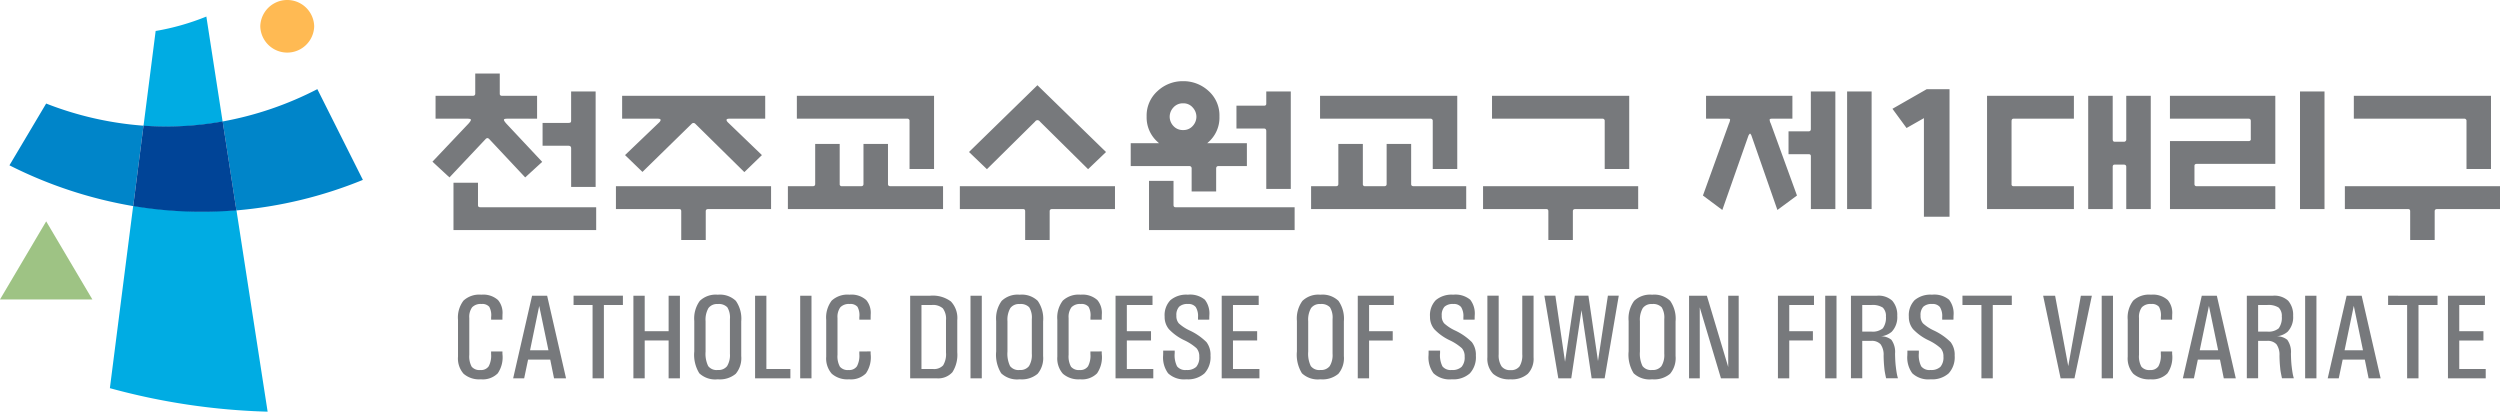
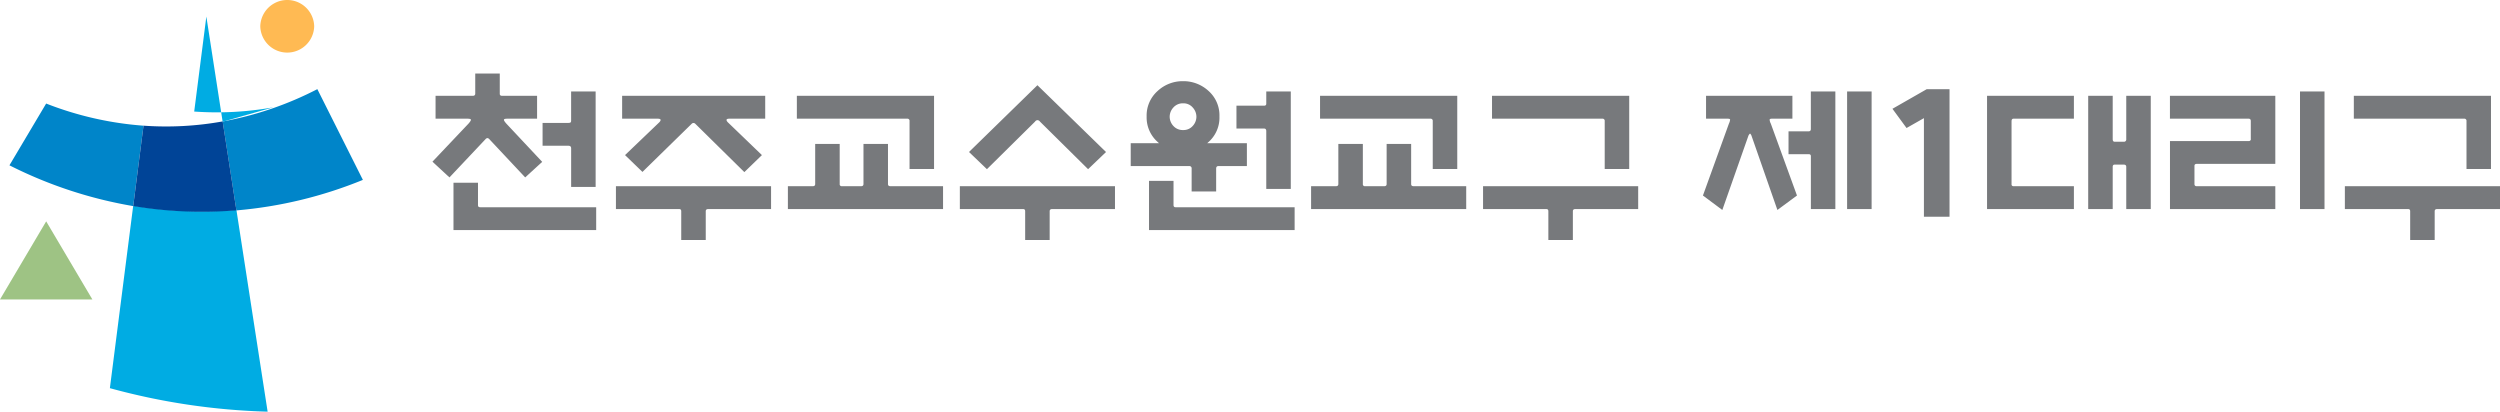
<svg xmlns="http://www.w3.org/2000/svg" width="303.11" height="49.912" viewBox="0 0 303.11 49.912">
  <g id="top_logo_new" transform="translate(-4.434 -5)">
    <g id="그룹_6" data-name="그룹 6" transform="translate(4.434 5)">
      <path id="패스_37" data-name="패스 37" d="M53.055,28.217q-2.76-5.5-5.52-11a40.926,40.926,0,0,1-11.482,3.92q.832,5.393,1.667,10.782a52.145,52.145,0,0,0,15.335-3.7" transform="translate(-9.059 -6.409)" fill="#0085c9" />
      <path id="패스_38" data-name="패스 38" d="M10.225,19.268Q8,23.012,5.775,26.755A52.745,52.745,0,0,0,20.782,31.7q.624-4.875,1.247-9.748a40.429,40.429,0,0,1-11.8-2.685" transform="translate(-4.63 -6.712)" fill="#0085c9" />
      <path id="패스_39" data-name="패스 39" d="M22.869,33.83Q21.453,44.9,20.038,55.969a80.308,80.308,0,0,0,19.126,2.85q-1.894-12.236-3.786-24.47a50.316,50.316,0,0,1-12.509-.518" transform="translate(-6.716 -8.907)" fill="#00ace3" />
-       <path id="패스_40" data-name="패스 40" d="M34.409,19.624q-.987-6.376-1.975-12.751a29.413,29.413,0,0,1-6.147,1.749q-.736,5.758-1.473,11.518a38.644,38.644,0,0,0,9.594-.516" transform="translate(-7.415 -4.866)" fill="#00ace3" />
+       <path id="패스_40" data-name="패스 40" d="M34.409,19.624q-.987-6.376-1.975-12.751q-.736,5.758-1.473,11.518a38.644,38.644,0,0,0,9.594-.516" transform="translate(-7.415 -4.866)" fill="#00ace3" />
      <path id="패스_41" data-name="패스 41" d="M35.863,32.591q-.83-5.39-1.667-10.782a38.644,38.644,0,0,1-9.594.516q-.626,4.871-1.247,9.748a50.4,50.4,0,0,0,12.509.518" transform="translate(-7.201 -7.088)" fill="#004497" />
      <path id="패스_42" data-name="패스 42" d="M4.434,45.5l5.6-9.468,5.6,9.468Z" transform="translate(-4.434 -9.195)" fill="#9ec384" />
      <path id="패스_43" data-name="패스 43" d="M47.935,7.71a3.269,3.269,0,0,1-6.536,0,3.269,3.269,0,0,1,6.536,0" transform="translate(-9.841 -4.522)" fill="#ffba53" />
    </g>
    <g id="그룹_9" data-name="그룹 9" transform="translate(56.866 13.912)">
      <path id="패스_44" data-name="패스 44" d="M9.777-14.2q-.4,0-.421.111-.044.111.288.488l4.347,4.636L11.929-7.08,7.582-11.715a.369.369,0,0,0-.244-.133.363.363,0,0,0-.222.133L2.746-7.08.684-8.987,5.053-13.6q.333-.377.288-.488Q5.319-14.2,4.9-14.2H1.061v-2.772h4.5q.311,0,.311-.266v-2.44H8.846v2.462q0,.244.288.244h4.236V-14.2ZM17.5-5.926v-4.68q0-.311-.333-.311H14.036v-2.772h3.15a.494.494,0,0,0,.222-.044q.089-.044.089-.222V-17.5h2.972V-5.926ZM3.234-.692V-6.436H6.206v2.728q0,.244.266.244H20.535V-.692Zm20.8-9.094,4.17-3.992q.177-.2.133-.311t-.355-.111h-4.3v-2.772H41.029V-14.2H36.682q-.288,0-.333.111t.133.311L40.63-9.785,38.5-7.723l-5.944-5.856a.3.3,0,0,0-.444,0L26.146-7.745ZM30.848.506V-2.976q0-.266-.244-.266H22.93V-6.015H41.739v2.772H34.131q-.311,0-.311.266V.506ZM61.5-16.972V-8.1H58.529v-5.811a.255.255,0,0,0-.288-.288H44.866v-2.772ZM43.779-3.242V-6.015H46.8q.288,0,.288-.266v-4.857h2.972v4.857a.235.235,0,0,0,.266.266h2.329q.288,0,.288-.266v-4.857h2.972v4.857q0,.266.288.266h6.388v2.772ZM74.033-18.258l8.317,8.1L80.177-8.078l-5.833-5.767a.384.384,0,0,0-.311-.177.369.369,0,0,0-.288.177L67.911-8.078l-2.174-2.085ZM72.547.506V-2.976q0-.266-.244-.266H64.628V-6.015H83.437v2.772H75.829q-.311,0-.311.266V.506Zm15.016-1.2V-6.658h2.972V-3.73q0,.266.244.266h14.439V-.692Zm14.217-4.99v-7.009q0-.311-.266-.311H98.165v-2.772h3.349q.266,0,.266-.244V-17.5h2.972V-5.682ZM85.345-11.227h3.438a1.665,1.665,0,0,1-.177-.155,3.959,3.959,0,0,1-1.331-3.083,3.974,3.974,0,0,1,1.32-3.083,4.456,4.456,0,0,1,3.094-1.2,4.48,4.48,0,0,1,3.094,1.187,3.965,3.965,0,0,1,1.32,3.094,3.947,3.947,0,0,1-1.309,3.083,1.666,1.666,0,0,1-.177.155h4.813v2.772H95.991q-.288,0-.288.311v2.772H92.731V-8.144a.274.274,0,0,0-.311-.311H85.345Zm4.724-3.216a1.643,1.643,0,0,0,.444,1.12,1.522,1.522,0,0,0,1.2.5,1.471,1.471,0,0,0,1.153-.5,1.643,1.643,0,0,0,.444-1.12,1.657,1.657,0,0,0-.444-1.109,1.456,1.456,0,0,0-1.153-.51,1.506,1.506,0,0,0-1.2.51A1.657,1.657,0,0,0,90.069-14.443Zm34.867-2.529V-8.1h-2.972v-5.811a.255.255,0,0,0-.288-.288H108.3v-2.772ZM107.214-3.242V-6.015h3.016q.288,0,.288-.266v-4.857h2.972v4.857a.235.235,0,0,0,.266.266h2.329q.288,0,.288-.266v-4.857h2.972v4.857q0,.266.288.266h6.388v2.772Zm38.571-13.729V-8.1h-2.972v-5.811a.255.255,0,0,0-.288-.288H129.15v-2.772ZM135.981.506V-2.976q0-.266-.244-.266h-7.674V-6.015h18.809v2.772h-7.608q-.311,0-.311.266V.506ZM167.81-3.242v-6.41q0-.244-.266-.244H165.1v-2.772h2.44q.266,0,.266-.288V-17.5h2.972V-3.242Zm4.392,0V-17.5h2.972V-3.242ZM163.085-14.2q-.266,0-.277.122a1.265,1.265,0,0,0,.144.477l3.172,8.717-2.373,1.752-3.15-9.027a.743.743,0,0,0-.144-.222q-.055-.044-.211.222l-3.172,9.027-2.351-1.752,3.15-8.717a1.415,1.415,0,0,0,.144-.488q-.011-.111-.3-.111H155.1v-2.772H165.57V-14.2Zm16.324,1.131L177.7-15.4l4.148-2.373h2.773V-2.311h-3.105V-14.266Zm12.731-.821v7.63a.216.216,0,0,0,.244.244H199.7v2.772H189.169V-16.972H199.7V-14.2h-7.319Q192.141-14.2,192.141-13.889Zm13.907-3.083h2.972V-3.242h-2.972V-8.366q0-.266-.311-.266h-1.087q-.244,0-.244.266v5.124h-2.972V-16.972h2.972v5.257q0,.311.244.311h1.087a.274.274,0,0,0,.311-.311Zm15.1,5.212v-2.151q0-.288-.266-.288h-9.537v-2.772h12.776v8.251h-9.515q-.288,0-.288.244v2.2q0,.266.288.266h9.515v2.772H211.349v-8.251h9.537A.235.235,0,0,0,221.153-11.759Zm5.966,8.517V-17.5h2.972V-3.242Zm23.156-13.729V-8.1H247.3v-5.811a.255.255,0,0,0-.288-.288H233.64v-2.772ZM240.471.506V-2.976q0-.266-.244-.266h-7.674V-6.015h18.809v2.772h-7.608q-.311,0-.311.266V.506Z" transform="translate(-0.684 19.678)" fill="#77797c" />
-       <path id="패스_45" data-name="패스 45" d="M6.481-4.279v.3a3.446,3.446,0,0,1-.568,2.356A2.565,2.565,0,0,1,3.862-.9a2.867,2.867,0,0,1-2.09-.671A2.8,2.8,0,0,1,1.094-3.64V-8.1a3.393,3.393,0,0,1,.664-2.339,2.82,2.82,0,0,1,2.161-.72,2.681,2.681,0,0,1,2.03.653,2.4,2.4,0,0,1,.539,1.739l-.007.334v.3H5.111v-.3a2.124,2.124,0,0,0-.224-1.253,1.118,1.118,0,0,0-.955-.344,1.416,1.416,0,0,0-1.125.4,1.972,1.972,0,0,0-.344,1.3v4.457a2.588,2.588,0,0,0,.291,1.448,1.241,1.241,0,0,0,1.065.4,1.112,1.112,0,0,0,1-.458,2.738,2.738,0,0,0,.287-1.494v-.3Zm1.3,3.258,2.293-10.015H11.9L14.193-1.021H12.737l-.462-2.271H9.592L9.116-1.021H7.784Zm3.16-8.78L9.829-4.421H12.06L10.938-9.8Zm6.468,8.78V-9.907H15.105v-1.129h5.983v1.129H18.782v8.886h-1.37Zm4.951,0V-11.036h1.37v4.3h2.9v-4.3H28V-1.021h-1.37V-5.606h-2.9v4.585h-1.37ZM32.588-.9a2.812,2.812,0,0,1-2.236-.728,4.249,4.249,0,0,1-.61-2.651V-7.969a3.624,3.624,0,0,1,.667-2.438,2.788,2.788,0,0,1,2.179-.749,2.789,2.789,0,0,1,2.193.745,3.771,3.771,0,0,1,.653,2.491v4.2a2.947,2.947,0,0,1-.667,2.154A3.005,3.005,0,0,1,32.588-.9Zm0-1.129a1.317,1.317,0,0,0,1.129-.465A2.553,2.553,0,0,0,34.064-4V-8.2a2.372,2.372,0,0,0-.316-1.43,1.422,1.422,0,0,0-1.16-.394,1.288,1.288,0,0,0-1.129.49,2.806,2.806,0,0,0-.348,1.59v3.691a3.417,3.417,0,0,0,.316,1.75A1.287,1.287,0,0,0,32.588-2.029Zm4.525,1.008V-11.036h1.37v8.886h2.91v1.129Zm5.469,0V-11.036h1.37V-1.021h-1.37Zm8.542-3.258v.3a3.446,3.446,0,0,1-.568,2.356A2.565,2.565,0,0,1,48.505-.9a2.867,2.867,0,0,1-2.09-.671,2.8,2.8,0,0,1-.678-2.069V-8.1a3.393,3.393,0,0,1,.664-2.339,2.82,2.82,0,0,1,2.161-.72,2.681,2.681,0,0,1,2.03.653,2.4,2.4,0,0,1,.539,1.739l-.007.334v.3h-1.37v-.3a2.124,2.124,0,0,0-.224-1.253,1.118,1.118,0,0,0-.955-.344,1.416,1.416,0,0,0-1.125.4,1.972,1.972,0,0,0-.344,1.3v4.457A2.588,2.588,0,0,0,47.4-2.426a1.241,1.241,0,0,0,1.065.4,1.112,1.112,0,0,0,1-.458,2.738,2.738,0,0,0,.287-1.494v-.3Zm4.792,3.258V-11.036h2.442a3.681,3.681,0,0,1,2.5.7,2.919,2.919,0,0,1,.77,2.264v3.9a3.9,3.9,0,0,1-.589,2.41,2.312,2.312,0,0,1-1.923.742h-3.2Zm1.37-1.129h1.391a1.493,1.493,0,0,0,1.235-.44,2.6,2.6,0,0,0,.348-1.561v-3.9A2.124,2.124,0,0,0,59.88-9.5a1.8,1.8,0,0,0-1.352-.408H57.286Zm5.945,1.129V-11.036H64.6V-1.021h-1.37ZM69.19-.9a2.812,2.812,0,0,1-2.236-.728,4.249,4.249,0,0,1-.61-2.651V-7.969a3.624,3.624,0,0,1,.667-2.438,2.788,2.788,0,0,1,2.179-.749,2.789,2.789,0,0,1,2.193.745,3.771,3.771,0,0,1,.653,2.491v4.2a2.947,2.947,0,0,1-.667,2.154A3.005,3.005,0,0,1,69.19-.9Zm0-1.129a1.317,1.317,0,0,0,1.129-.465A2.554,2.554,0,0,0,70.666-4V-8.2a2.372,2.372,0,0,0-.316-1.43,1.422,1.422,0,0,0-1.16-.394,1.288,1.288,0,0,0-1.129.49,2.806,2.806,0,0,0-.348,1.59v3.691a3.418,3.418,0,0,0,.316,1.75A1.287,1.287,0,0,0,69.19-2.029Zm9.955-2.25v.3a3.446,3.446,0,0,1-.568,2.356A2.565,2.565,0,0,1,76.526-.9a2.867,2.867,0,0,1-2.09-.671,2.8,2.8,0,0,1-.678-2.069V-8.1a3.393,3.393,0,0,1,.664-2.339,2.82,2.82,0,0,1,2.161-.72,2.681,2.681,0,0,1,2.03.653,2.4,2.4,0,0,1,.539,1.739l-.007.334v.3h-1.37v-.3a2.124,2.124,0,0,0-.224-1.253,1.118,1.118,0,0,0-.955-.344,1.416,1.416,0,0,0-1.125.4,1.972,1.972,0,0,0-.344,1.3v4.457a2.588,2.588,0,0,0,.291,1.448,1.241,1.241,0,0,0,1.065.4,1.112,1.112,0,0,0,1-.458,2.738,2.738,0,0,0,.287-1.494v-.3Zm1.672,3.258V-11.036H85.3v1.129H82.186v3.173h2.931v1.129H82.186v3.457h3.208v1.129Zm10-7.112v-.3a2.063,2.063,0,0,0-.281-1.231,1.116,1.116,0,0,0-.942-.366,1.46,1.46,0,0,0-1.07.334,1.489,1.489,0,0,0-.331,1.079,1.352,1.352,0,0,0,.291.93,5.166,5.166,0,0,0,1.3.859,7.238,7.238,0,0,1,2.057,1.42,2.513,2.513,0,0,1,.489,1.64,2.886,2.886,0,0,1-.731,2.151A3.014,3.014,0,0,1,89.4-.9a2.839,2.839,0,0,1-2.214-.731,3.251,3.251,0,0,1-.6-2.179l.007-.27v-.3H87.99v.3a2.985,2.985,0,0,0,.287,1.611,1.27,1.27,0,0,0,1.124.44,1.615,1.615,0,0,0,1.2-.38,1.735,1.735,0,0,0,.369-1.239,1.461,1.461,0,0,0-.337-1.022,6.125,6.125,0,0,0-1.481-.965,6.289,6.289,0,0,1-1.863-1.341,2.3,2.3,0,0,1-.519-1.519,2.622,2.622,0,0,1,.7-2,2.982,2.982,0,0,1,2.116-.664,2.788,2.788,0,0,1,2.059.61,2.716,2.716,0,0,1,.547,1.888l-.009.227v.3Zm2.871,7.112V-11.036h4.486v1.129H95.055v3.173h2.931v1.129H95.055v3.457h3.208v1.129ZM105.653-.9a2.812,2.812,0,0,1-2.236-.728,4.249,4.249,0,0,1-.61-2.651V-7.969a3.624,3.624,0,0,1,.667-2.438,2.788,2.788,0,0,1,2.179-.749,2.789,2.789,0,0,1,2.193.745A3.771,3.771,0,0,1,108.5-7.92v4.2a2.947,2.947,0,0,1-.667,2.154A3.005,3.005,0,0,1,105.653-.9Zm0-1.129a1.317,1.317,0,0,0,1.129-.465A2.553,2.553,0,0,0,107.129-4V-8.2a2.372,2.372,0,0,0-.316-1.43,1.422,1.422,0,0,0-1.16-.394,1.288,1.288,0,0,0-1.129.49,2.806,2.806,0,0,0-.348,1.59v3.691a3.417,3.417,0,0,0,.316,1.75A1.287,1.287,0,0,0,105.653-2.029Zm4.532,1.008V-11.036h4.372v1.129h-3v3.173h2.867v1.129h-2.867v4.585h-1.37Zm12.806-7.112v-.3a2.063,2.063,0,0,0-.281-1.231,1.116,1.116,0,0,0-.942-.366,1.46,1.46,0,0,0-1.07.334,1.489,1.489,0,0,0-.331,1.079,1.352,1.352,0,0,0,.291.93,5.166,5.166,0,0,0,1.3.859,7.238,7.238,0,0,1,2.057,1.42,2.513,2.513,0,0,1,.489,1.64,2.886,2.886,0,0,1-.731,2.151,3.014,3.014,0,0,1-2.193.717,2.839,2.839,0,0,1-2.214-.731,3.251,3.251,0,0,1-.6-2.179l.007-.27v-.3h1.391v.3a2.985,2.985,0,0,0,.287,1.611,1.27,1.27,0,0,0,1.124.44,1.615,1.615,0,0,0,1.2-.38,1.735,1.735,0,0,0,.369-1.239,1.461,1.461,0,0,0-.337-1.022,6.126,6.126,0,0,0-1.481-.965,6.289,6.289,0,0,1-1.863-1.341,2.3,2.3,0,0,1-.519-1.519,2.622,2.622,0,0,1,.7-2,2.982,2.982,0,0,1,2.116-.664,2.788,2.788,0,0,1,2.059.61,2.716,2.716,0,0,1,.547,1.888l-.009.227v.3ZM131.5-3.562a2.631,2.631,0,0,1-.7,2,2.944,2.944,0,0,1-2.1.664,2.955,2.955,0,0,1-2.1-.664,2.631,2.631,0,0,1-.7-2v-7.474h1.37v7.1a2.465,2.465,0,0,0,.344,1.462,1.27,1.27,0,0,0,1.089.461,1.27,1.27,0,0,0,1.093-.451,2.519,2.519,0,0,0,.334-1.473v-7.1h1.37Zm3,2.541-1.689-10.015h1.332l1.172,8.013h0l1.187-8.013h1.647l1.162,7.921h0l1.2-7.921h1.318L140.118-1.021h-1.576l-1.231-8.262h0l-1.242,8.262H134.5ZM145.871-.9a2.812,2.812,0,0,1-2.236-.728,4.249,4.249,0,0,1-.61-2.651V-7.969a3.624,3.624,0,0,1,.667-2.438,2.788,2.788,0,0,1,2.179-.749,2.789,2.789,0,0,1,2.193.745,3.771,3.771,0,0,1,.653,2.491v4.2a2.947,2.947,0,0,1-.667,2.154A3.005,3.005,0,0,1,145.871-.9Zm0-1.129A1.317,1.317,0,0,0,147-2.494,2.554,2.554,0,0,0,147.347-4V-8.2a2.372,2.372,0,0,0-.316-1.43,1.422,1.422,0,0,0-1.16-.394,1.288,1.288,0,0,0-1.129.49,2.806,2.806,0,0,0-.348,1.59v3.691a3.418,3.418,0,0,0,.316,1.75A1.287,1.287,0,0,0,145.871-2.029Zm5.781,1.008h-1.3V-11.036h2.158L155.1-2.391v-8.645h1.27V-1.021h-2.151l-2.569-8.6Zm9.476,0V-11.036H165.5v1.129h-3v3.173h2.867v1.129H162.5v4.585h-1.37Zm5.732,0V-11.036h1.37V-1.021h-1.37Zm3.12,0V-11.036h3.173a2.468,2.468,0,0,1,1.838.61,2.612,2.612,0,0,1,.6,1.888v-.1a2.555,2.555,0,0,1-.674,1.98,2.432,2.432,0,0,1-1.292.547,1.945,1.945,0,0,1,1.263.426,2.523,2.523,0,0,1,.44,1.675q.014.9.085,1.512l.028.234q.05.39.1.667t.138.568h-1.437q-.1-.461-.145-.717t-.06-.419l-.021-.213q-.062-.625-.076-1.384a2.192,2.192,0,0,0-.365-1.384,1.439,1.439,0,0,0-1.153-.412H171.35v4.535h-1.37Zm1.37-5.664h1.089a1.924,1.924,0,0,0,1.405-.394,2.2,2.2,0,0,0,.374-1.487v.1a1.4,1.4,0,0,0-.381-1.132,2.307,2.307,0,0,0-1.4-.309H171.35Zm9.693-1.448v-.3a2.063,2.063,0,0,0-.281-1.231,1.116,1.116,0,0,0-.942-.366,1.46,1.46,0,0,0-1.07.334,1.489,1.489,0,0,0-.331,1.079,1.352,1.352,0,0,0,.291.93,5.165,5.165,0,0,0,1.3.859,7.239,7.239,0,0,1,2.057,1.42,2.513,2.513,0,0,1,.489,1.64,2.886,2.886,0,0,1-.731,2.151A3.014,3.014,0,0,1,179.63-.9a2.839,2.839,0,0,1-2.214-.731,3.251,3.251,0,0,1-.6-2.179l.007-.27v-.3h1.391v.3a2.985,2.985,0,0,0,.287,1.611,1.27,1.27,0,0,0,1.124.44,1.615,1.615,0,0,0,1.2-.38,1.735,1.735,0,0,0,.369-1.239,1.461,1.461,0,0,0-.337-1.022,6.126,6.126,0,0,0-1.48-.965,6.289,6.289,0,0,1-1.863-1.341A2.3,2.3,0,0,1,177-8.495a2.622,2.622,0,0,1,.7-2,2.982,2.982,0,0,1,2.116-.664,2.788,2.788,0,0,1,2.059.61,2.716,2.716,0,0,1,.547,1.888l-.009.227v.3ZM185.8-1.021V-9.907H183.5v-1.129h5.983v1.129h-2.307v8.886H185.8Zm7.482-10.015h1.451L196.326-2.5h0l1.528-8.531h1.335L197.081-1.021H195.4Zm7.1,10.015V-11.036h1.37V-1.021h-1.37Zm8.542-3.258v.3a3.446,3.446,0,0,1-.568,2.356,2.565,2.565,0,0,1-2.051.724,2.867,2.867,0,0,1-2.09-.671,2.8,2.8,0,0,1-.678-2.069V-8.1a3.393,3.393,0,0,1,.664-2.339,2.82,2.82,0,0,1,2.161-.72,2.681,2.681,0,0,1,2.03.653,2.4,2.4,0,0,1,.539,1.739l-.007.334v.3h-1.37v-.3a2.124,2.124,0,0,0-.224-1.253,1.118,1.118,0,0,0-.955-.344,1.416,1.416,0,0,0-1.125.4,1.972,1.972,0,0,0-.344,1.3v4.457a2.588,2.588,0,0,0,.291,1.448,1.241,1.241,0,0,0,1.065.4,1.112,1.112,0,0,0,1-.458,2.738,2.738,0,0,0,.287-1.494v-.3Zm1.3,3.258,2.293-10.015h1.824L216.64-1.021h-1.456l-.462-2.271h-2.683l-.476,2.271h-1.332Zm3.16-8.78-1.115,5.38h2.231L213.385-9.8Zm4.594,8.78V-11.036h3.173a2.468,2.468,0,0,1,1.838.61,2.612,2.612,0,0,1,.6,1.888v-.1a2.555,2.555,0,0,1-.674,1.98,2.432,2.432,0,0,1-1.292.547,1.945,1.945,0,0,1,1.263.426,2.523,2.523,0,0,1,.44,1.675q.014.9.085,1.512l.028.234q.05.39.1.667t.138.568h-1.437q-.1-.461-.146-.717t-.06-.419l-.021-.213q-.062-.625-.076-1.384a2.192,2.192,0,0,0-.365-1.384,1.439,1.439,0,0,0-1.153-.412h-1.072v4.535h-1.37Zm1.37-5.664h1.089a1.924,1.924,0,0,0,1.405-.394,2.2,2.2,0,0,0,.374-1.487v.1a1.4,1.4,0,0,0-.381-1.132,2.307,2.307,0,0,0-1.4-.309h-1.089Zm5.7,5.664V-11.036h1.37V-1.021h-1.37Zm2.737,0,2.293-10.015h1.824L234.2-1.021h-1.456l-.462-2.271H229.6l-.476,2.271H227.8Zm3.16-8.78-1.115,5.38h2.231L230.949-9.8Zm6.468,8.78V-9.907h-2.307v-1.129H241.1v1.129h-2.307v8.886h-1.37Zm4.951,0V-11.036h4.486v1.129h-3.116v3.173h2.931v1.129h-2.931v3.457h3.208v1.129Z" transform="translate(2.004 37.976)" fill="#77797c" />
    </g>
  </g>
</svg>